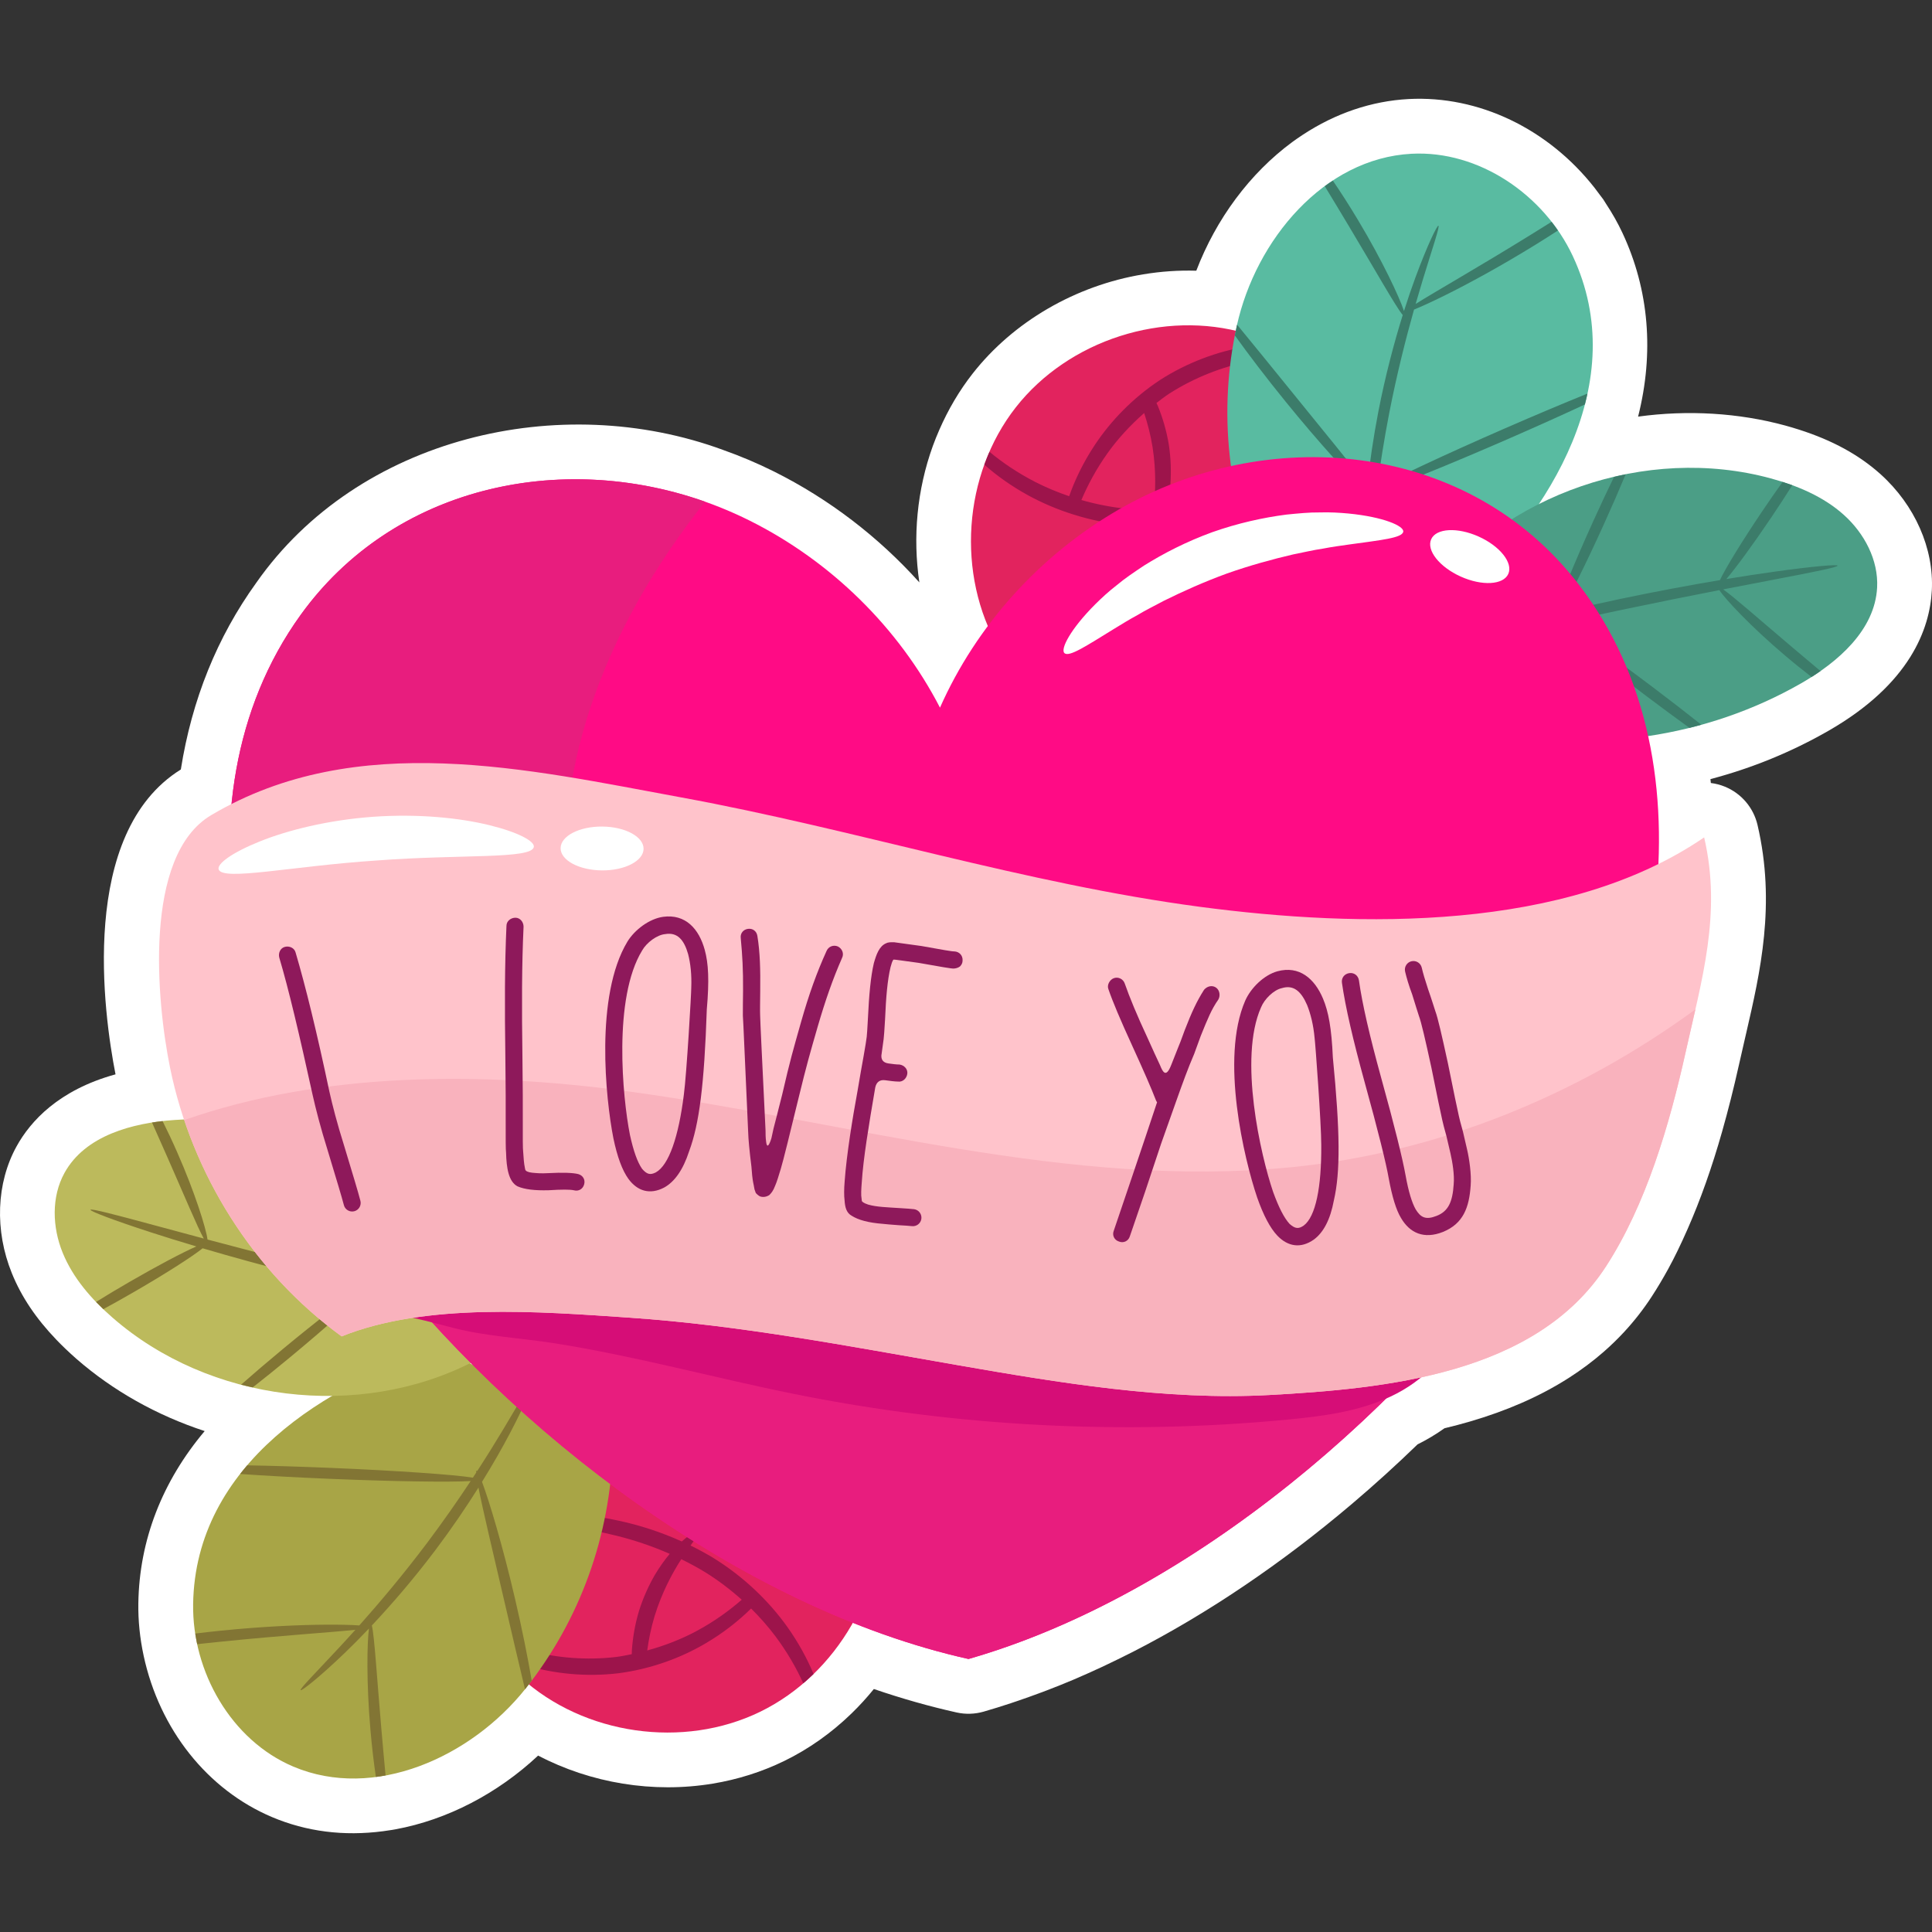
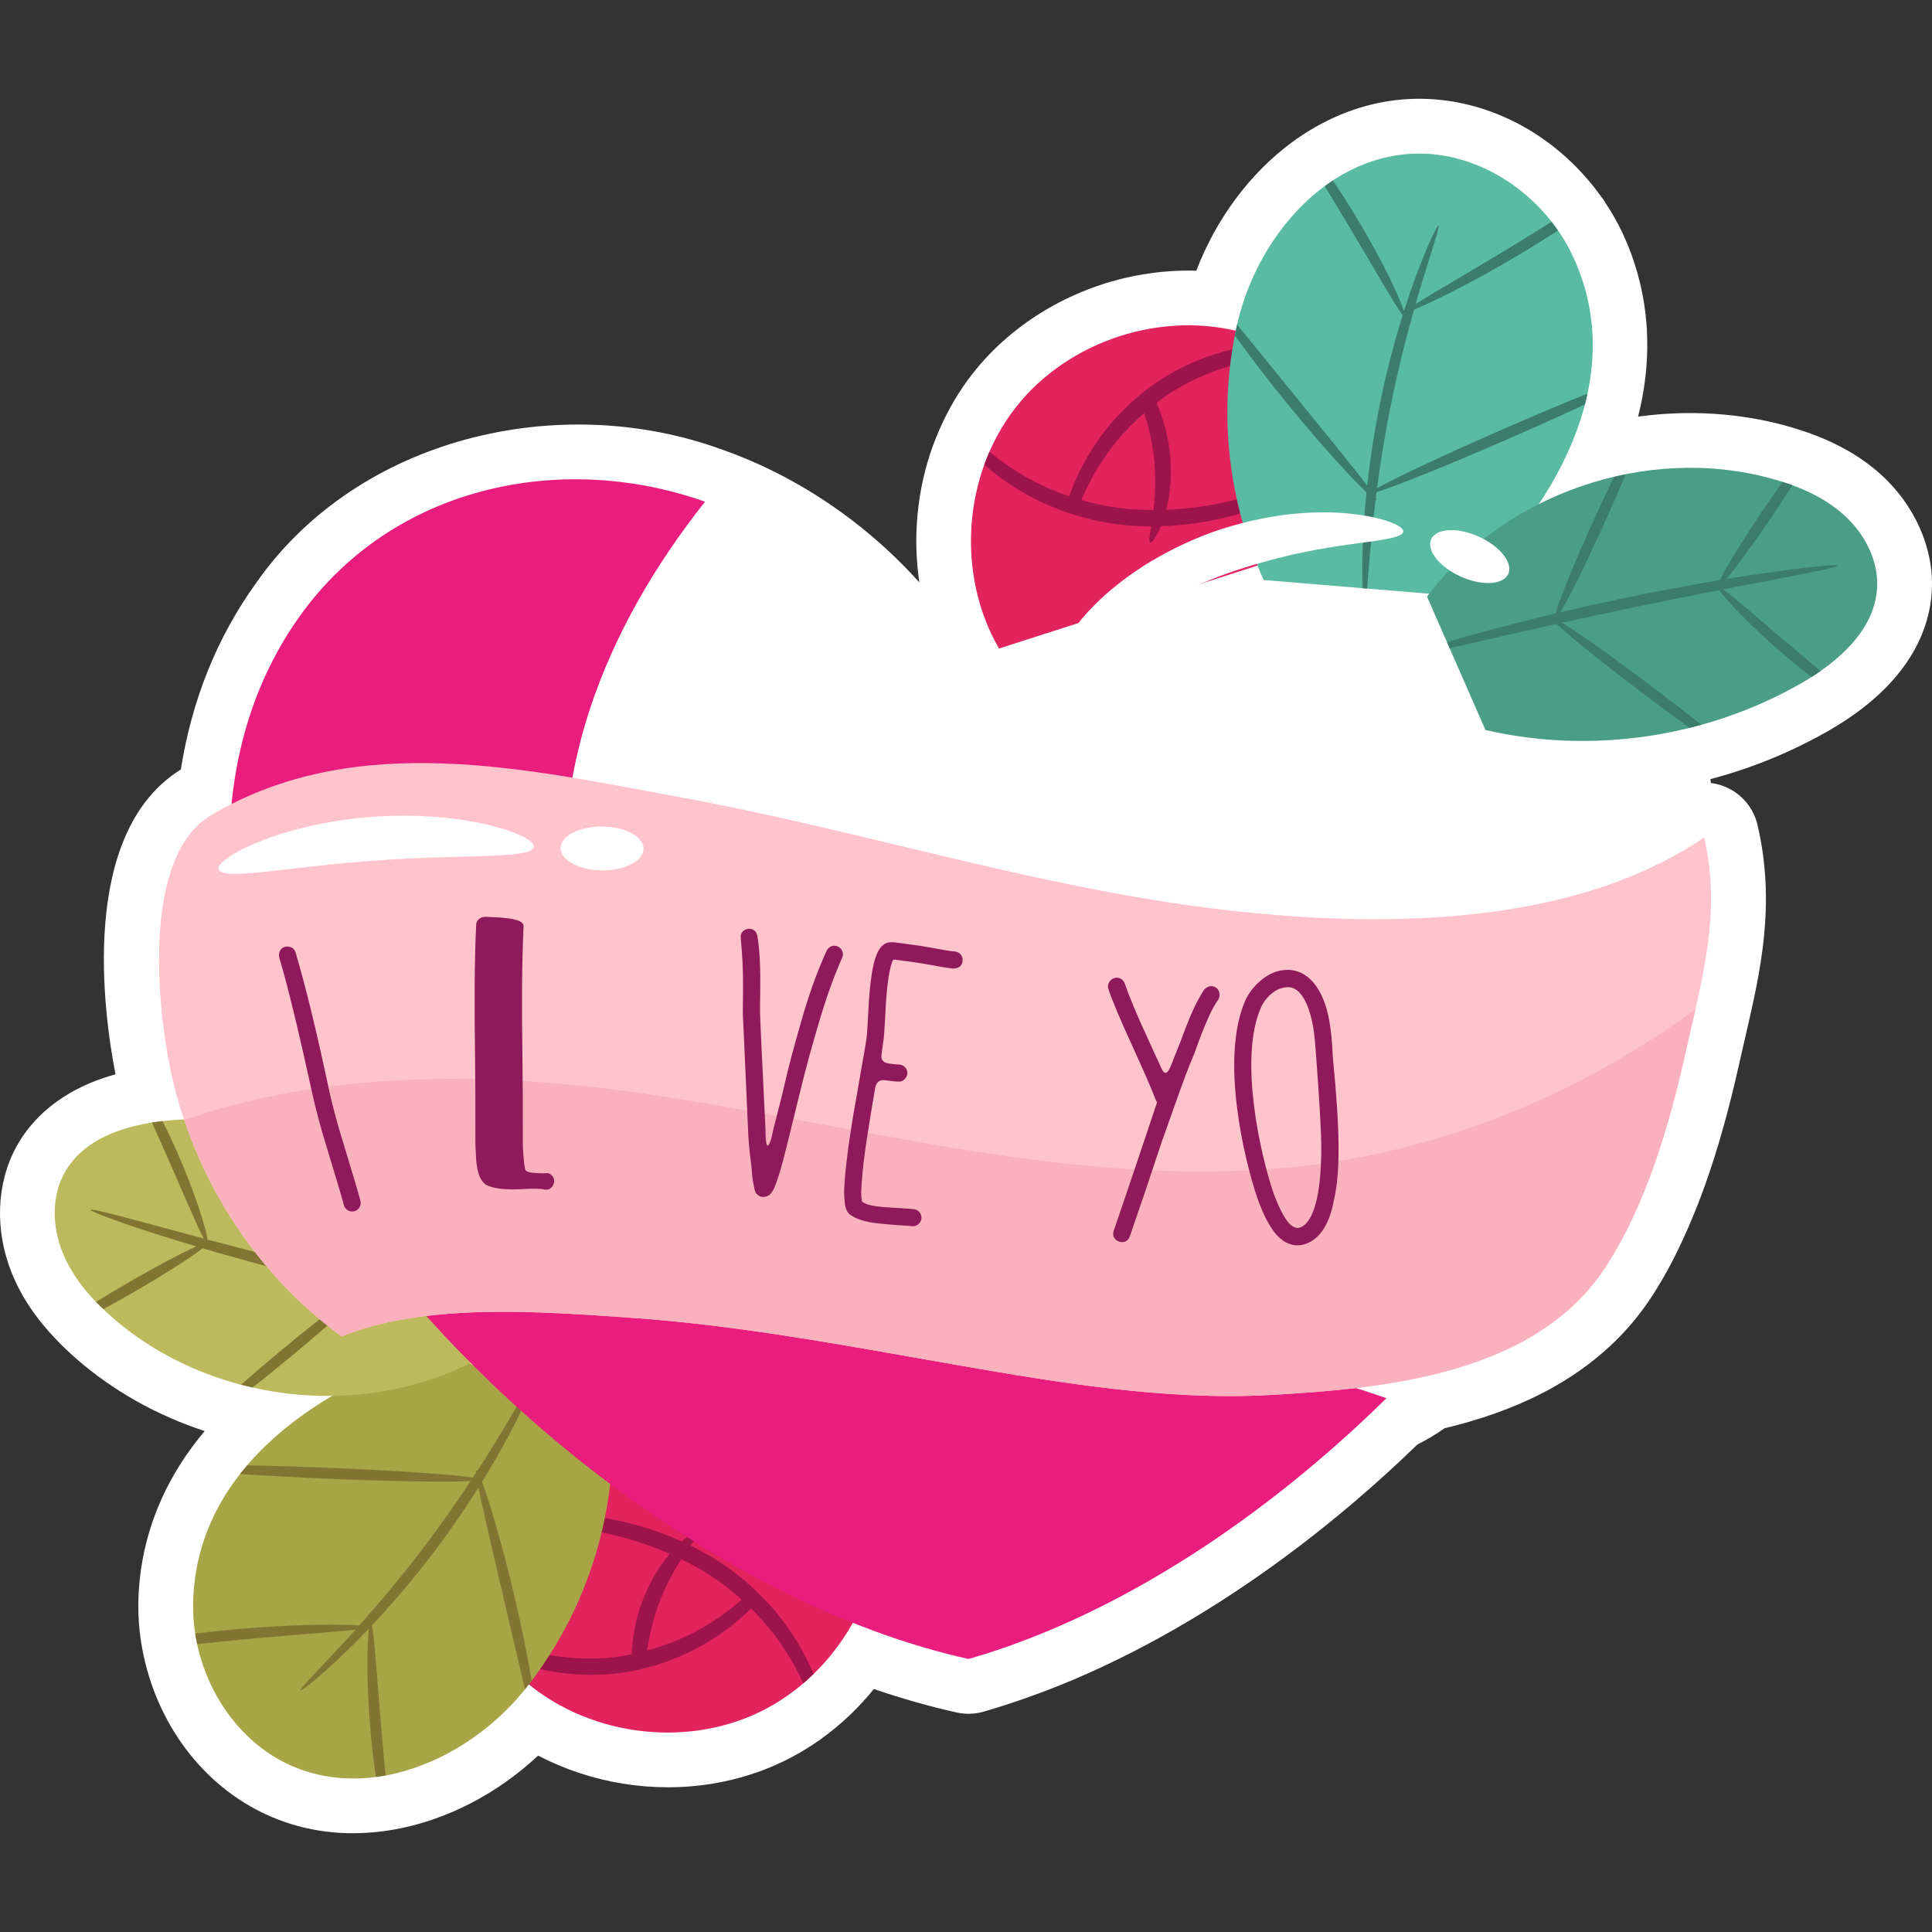
<svg xmlns="http://www.w3.org/2000/svg" version="1.1" id="Capa_1" x="0px" y="0px" viewBox="0 0 512 512" style="enable-background:new 0 0 512 512;" xml:space="preserve" width="512" height="512">
  <rect x="0" y="0" width="512" height="512" fill="#333333" stroke="none" />
  <g>
    <path style="fill:#FFFFFF;" d="M14.986,355.091c0.77,0.802,1.56,1.588,2.371,2.362c0.942,0.899,1.899,1.782,2.882,2.644   c9.659,8.439,21.316,14.992,34.006,19.152c-11.244,13.341-17.333,28.903-17.582,45.632c-0.07,4.56,0.401,9.231,1.402,13.888   c4.204,19.555,16.925,35.546,34.027,42.776c9.093,3.846,18.983,5.109,29.387,3.754c0.814-0.105,1.626-0.221,2.435-0.355   l0.896-0.157c13.75-2.533,27.079-9.504,37.801-19.541c13.954,7.301,30.47,10.058,46.309,7.428   c6.637-1.102,12.992-3.115,18.883-5.984c6.503-3.165,12.53-7.425,17.916-12.659c2.077-2.02,4.035-4.165,5.864-6.425   c7.396,2.531,14.742,4.614,21.926,6.215c2.366,0.526,4.823,0.452,7.156-0.214c2.408-0.691,4.812-1.447,7.22-2.239l2.098-0.711   c1.791-0.611,3.578-1.249,5.369-1.915l2.015-0.753c2.381-0.912,4.758-1.861,7.039-2.827c0.085-0.036,0.195-0.082,0.297-0.128   c2.303-0.98,4.599-2.012,6.892-3.075l1.851-0.874c1.863-0.883,3.72-1.791,5.584-2.732l1.596-0.805   c4.647-2.386,9.378-5,14.079-7.781l1.377-0.824c2.002-1.2,3.996-2.426,5.988-3.688l0.972-0.612   c4.607-2.94,9.282-6.108,13.881-9.406l0.791-0.572c2.191-1.579,4.363-3.187,6.509-4.819c0.036-0.026,0.17-0.128,0.207-0.155   c4.513-3.437,9.083-7.11,13.582-10.915c0.004-0.004,0.263-0.222,0.267-0.226c5.931-5.029,11.773-10.329,17.398-15.781   c2.466-1.22,4.85-2.647,7.128-4.264c2.309-0.55,4.59-1.154,6.779-1.795c4.757-1.391,9.288-3.017,13.464-4.832   c2.25-0.977,4.454-2.034,6.553-3.143c2.202-1.163,4.341-2.411,6.347-3.703c3.197-2.057,6.222-4.324,8.989-6.737   c1.929-1.683,3.782-3.48,5.509-5.345c2.677-2.895,5.126-6.037,7.277-9.341c1.498-2.303,2.964-4.761,4.358-7.303   c1.672-3.048,3.313-6.426,5.164-10.628c3.386-7.687,6.453-16.344,9.114-25.728c1.614-5.687,3.112-11.619,4.451-17.635   c0.008-0.037,0.019-0.075,0.027-0.113c0.492-2.216,0.995-4.394,1.498-6.563l0.435-1.886c3.697-16.014,7.89-34.166,2.988-55.141   c-1.069-4.578-4.29-8.355-8.642-10.135c-1.205-0.493-2.459-0.816-3.724-0.971c-0.033-0.346-0.069-0.689-0.107-1.033   c10.994-2.898,21.464-7.18,31.248-12.788c21.711-12.446,26.894-27.112,27.422-37.223c0.578-11.11-4.505-22.622-13.597-30.797   c-5.69-5.114-12.731-8.969-21.523-11.782c-1.25-0.4-2.506-0.778-3.768-1.121c-12.355-3.356-25.765-4.159-38.955-2.351   c4.269-16.915,2.933-33.567-4.162-48.717c-1.216-2.593-2.685-5.195-4.377-7.749c-0.435-0.771-0.939-1.496-1.498-2.166   c-0.477-0.664-0.963-1.317-1.465-1.956c-12.337-15.743-30.773-24.556-49.312-23.574c-9.79,0.524-19.364,3.752-28.065,9.482   c-0.935,0.615-1.86,1.248-2.776,1.921c-11.249,8.29-20.18,20.385-25.429,34.093c-4.664-0.14-9.382,0.182-14.12,0.969   c-17.931,2.976-34.382,12.555-45.139,26.278c-3.495,4.458-6.474,9.488-8.853,14.946c-0.612,1.406-1.191,2.825-1.717,4.276   c-4.179,11.57-5.355,24.113-3.561,36.133c-10.826-12.05-23.934-22.109-38.524-29.387c-4.333-2.161-8.853-4.079-13.444-5.7   c-43.233-15.948-96.752-3.417-123.762,35.19c-10.364,14.374-17.071,30.987-19.987,49.473   c-27.135,16.888-20.468,64.659-17.311,80.794c-15.079,4.149-22.549,12.435-26.216,19.073c-5.382,9.737-5.85,22.313-1.251,33.641   C5.674,343.66,9.549,349.438,14.986,355.091z" />
    <g>
      <g>
        <g>
          <path style="fill:#E2235E;" d="M264.753,171.866c-11.382-19.609-9.542-46.072,4.444-63.917      c13.986-17.845,39.243-25.956,61.004-19.589s38.664,26.811,40.826,49.381" />
        </g>
        <g>
          <path style="fill:#9D144B;" d="M262.23,119.735c-0.49,1.124-0.955,2.257-1.372,3.411c3.286,2.905,7.195,5.701,11.67,8.155      c7.286,3.972,16.113,6.914,25.69,7.879c2.307,0.209,4.589,0.306,6.84,0.312c-0.409,2.549-0.666,4.1-0.225,4.28      c0.39,0.172,1.581-1.372,2.787-4.325c6.129-0.179,11.976-1.03,17.296-2.331c8.01-1.933,14.897-4.708,20.424-7.458      c11.072-5.537,16.9-10.542,16.616-10.938c-0.381-0.601-6.785,3.456-17.891,8.133c-5.547,2.327-12.316,4.707-20.038,6.347      c-4.676,1.009-9.718,1.689-14.968,1.893c0.502-1.973,0.883-4.237,1.105-6.716c0.229-3.235,0.153-6.829-0.414-10.542      c-0.609-3.706-1.649-7.147-2.868-10.153c-0.133-0.31-0.273-0.592-0.408-0.892c1.091-0.832,2.169-1.675,3.336-2.445      c6.793-4.357,14.118-7.118,21.004-8.516c4.584-0.94,8.921-1.301,12.904-1.327c-2.024-1.266-4.116-2.415-6.285-3.411      c-2.381,0.131-4.822,0.352-7.369,0.794c-7.375,1.265-15.301,4.102-22.63,8.808c-7.273,4.793-13.078,10.888-17.224,17.117      c-3.122,4.671-5.335,9.343-6.876,13.689c-3.162-1.074-6.16-2.335-8.936-3.751C269.722,125.345,265.648,122.588,262.23,119.735z       M293.511,120.095c2.634-3.708,5.924-7.319,9.703-10.634c0.904,2.747,1.704,5.782,2.232,9.056      c0.989,6.341,0.782,12.207,0.238,16.64c-2.322-0.004-4.676-0.101-7.054-0.315c-4.184-0.423-8.22-1.237-12.052-2.333      C288.265,128.542,290.498,124.32,293.511,120.095z" />
        </g>
        <g>
          <g>
            <path style="fill:#59BBA1;" d="M334.886,153.71c-9.558-21.184-12.137-44.73-7.106-67.434       c5.032-22.704,23.064-44.298,46.286-45.529c17.875-0.947,35.143,10.895,42.735,27.105       c15.614,33.337-5.972,68.096-30.057,90.145" />
          </g>
          <g>
            <path style="fill:#3C7C6A;" d="M398.737,113.563c-15.765,6.878-28.987,13.084-33.802,15.796       c0.811-6.128,1.861-12.845,3.219-19.858c2.001-10.248,4.376-19.657,6.578-27.462c1.848-0.742,4.612-1.997,8.096-3.721       c6.359-3.144,14.974-7.836,24.189-13.523c2.017-1.246,3.965-2.485,5.857-3.71c-0.542-0.784-1.101-1.555-1.689-2.306       c-1.849,1.161-3.743,2.343-5.694,3.545c-13.335,8.258-25.074,14.919-30.333,18.226c0.635-2.214,1.257-4.316,1.843-6.227       c2.719-8.892,4.607-14.351,4.198-14.513c-0.335-0.136-2.904,5.067-6.146,13.861c-0.962,2.605-1.971,5.564-2.983,8.758       c-1.184-3.607-5.649-13.209-12.076-23.933c-2.327-3.901-4.642-7.492-6.779-10.633c-0.723,0.476-1.44,0.964-2.14,1.479       c1.95,3.209,4.137,6.807,6.426,10.645c6.903,11.515,12.399,21.308,14.237,23.5c-2.294,7.36-4.592,16.029-6.434,25.46       c-1.348,6.962-2.315,13.645-2.984,19.76c-3.65-4.839-10.992-13.78-19.361-24.099c-5.831-7.17-11.098-13.701-15.117-18.562       c-0.017,0.077-0.043,0.154-0.06,0.231c-0.193,0.873-0.354,1.749-0.526,2.624c3.537,4.928,8.168,11.045,13.447,17.538       c9.019,11.12,17.357,20.169,21.436,24.049c-0.561,5.518-0.888,10.552-1.017,14.818c-0.137,4.406-0.11,7.981-0.01,10.573       l1.185,0.098c0.223-2.578,0.49-6.152,0.875-10.546c0.328-3.777,0.777-8.157,1.367-12.937c0.096,0.044,0.173,0.064,0.205,0.035       c0.06-0.053-0.011-0.247-0.145-0.512c0.066-0.526,0.132-1.053,0.201-1.589c4.864-1.479,18.815-7.098,35.099-14.202       c7.478-3.262,14.389-6.376,20.106-9.039c0.248-0.957,0.477-1.916,0.683-2.88C414.53,106.793,406.942,109.984,398.737,113.563z" />
          </g>
        </g>
        <g>
          <g>
            <path style="fill:#4B9E86;" d="M378.176,158.099c20.443-27.284,58.184-40.263,91.084-31.324       c7.038,1.912,13.969,4.814,19.392,9.689c5.423,4.876,9.182,11.96,8.803,19.243c-0.586,11.263-10.36,19.773-20.145,25.382       c-25.031,14.348-55.533,18.859-83.646,12.37" />
          </g>
          <g>
            <path style="fill:#3C7C6A;" d="M474.964,171.53c-8.421-7.122-15.441-13.332-18.307-15.339c5.033-0.98,9.634-1.86,13.636-2.623       c10.351-1.977,16.755-3.252,16.694-3.663c-0.056-0.383-6.571,0.174-17.031,1.637c-3.689,0.515-7.89,1.157-12.447,1.908       c2.571-3.02,7.028-9.096,11.864-16.272c2.06-3.057,3.954-5.968,5.601-8.584c-0.849-0.312-1.705-0.606-2.566-0.881       c-1.696,2.367-3.538,5.015-5.443,7.842c-5.38,7.984-9.676,15.025-11.165,18.18c-7.953,1.336-16.953,3.005-26.473,5.004       c-5.522,1.162-10.827,2.355-15.85,3.538c2.234-3.663,6.674-12.558,11.461-23.101c2.234-4.921,4.24-9.533,5.883-13.486       c-1.039,0.206-2.065,0.467-3.096,0.71c-1.679,3.45-3.526,7.376-5.433,11.575c-5.12,11.277-9.075,20.998-10.074,24.597       c-8.819,2.096-16.671,4.151-22.981,5.936c-2.104,0.595-4.026,1.154-5.769,1.675l0.695,1.588c1.7-0.384,3.562-0.809,5.582-1.272       c6.301-1.448,14.084-3.231,22.782-5.156c3.359,3.224,12.576,10.67,23.689,19.056c4.103,3.096,8.002,5.969,11.507,8.496       c1.05-0.26,2.093-0.55,3.135-0.838c-3.753-2.988-8.145-6.393-12.893-9.976c-10.41-7.856-19.571-14.337-23.997-17.055       c5.062-1.116,10.404-2.274,15.954-3.442c9.25-1.942,17.975-3.682,25.722-5.193c1.609,2.447,8.394,9.706,17.439,17.357       c2.422,2.058,4.783,3.95,7.006,5.656c0.793-0.503,1.58-1.023,2.357-1.565C480.14,175.901,477.607,173.776,474.964,171.53z" />
          </g>
        </g>
      </g>
      <g>
        <g>
          <path style="fill:#E2235E;" d="M233.414,398.108c1.654,22.612-11.58,45.602-31.965,55.528      c-20.385,9.926-46.644,6.167-63.425-9.08c-16.781-15.247-23.033-41.026-15.102-62.267" />
        </g>
        <g>
          <path style="fill:#9D144B;" d="M212.871,446.087c0.932-0.796,1.847-1.612,2.727-2.466c-1.684-4.05-3.975-8.275-6.925-12.439      c-4.814-6.759-11.463-13.267-19.652-18.326c-1.983-1.197-3.993-2.283-6.013-3.273c1.483-2.113,2.393-3.395,2.075-3.75      c-0.276-0.325-2.022,0.542-4.399,2.67c-5.589-2.521-11.219-4.315-16.572-5.472c-8.049-1.767-15.455-2.286-21.628-2.232      c-12.379,0.133-19.809,2.084-19.727,2.564c0.079,0.707,7.613-0.138,19.646,0.516c6.006,0.335,13.134,1.157,20.795,3.061      c4.646,1.139,9.477,2.733,14.288,4.848c-1.315,1.555-2.648,3.423-3.932,5.556c-1.622,2.809-3.127,6.073-4.241,9.66      c-1.074,3.599-1.645,7.148-1.864,10.384c-0.016,0.337-0.014,0.652-0.023,0.981c-1.345,0.271-2.684,0.557-4.069,0.739      c-8.015,0.945-15.81,0.223-22.613-1.534c-4.533-1.161-8.59-2.733-12.184-4.453c1.266,2.024,2.644,3.973,4.159,5.818      c2.199,0.924,4.49,1.793,6.974,2.51c7.185,2.09,15.553,3.007,24.203,1.982c8.637-1.127,16.524-4.068,22.977-7.855      c4.851-2.833,8.885-6.067,12.172-9.3c2.373,2.349,4.518,4.796,6.394,7.283C208.59,437.764,211.045,442.026,212.871,446.087z       M184.901,432.075c-3.991,2.182-8.53,3.988-13.378,5.316c0.389-2.865,0.998-5.945,1.956-9.12      c1.885-6.134,4.638-11.318,7.067-15.067c2.086,1.02,4.16,2.137,6.205,3.37c3.577,2.211,6.85,4.709,9.816,7.371      C193.315,426.775,189.459,429.595,184.901,432.075z" />
        </g>
        <g>
          <g>
            <path style="fill:#A8A546;" d="M162.407,383.744c-0.675,23.231-8.659,45.532-23.118,63.745       c-14.46,18.213-40.123,29.74-61.542,20.684c-16.487-6.97-26.832-25.174-26.565-43.072       c0.548-36.808,35.168-58.617,66.473-67.904" />
          </g>
          <g>
            <path style="fill:#827534;" d="M87.427,391.903c17.185,0.714,31.79,0.92,37.306,0.588c-3.41,5.155-7.294,10.735-11.584,16.448       c-6.284,8.339-12.536,15.76-17.932,21.815c-1.986-0.141-5.02-0.222-8.908-0.197c-7.093,0.044-16.893,0.493-27.667,1.575       c-2.358,0.238-4.653,0.5-6.89,0.773c0.145,0.942,0.309,1.88,0.509,2.813c2.171-0.235,4.391-0.469,6.672-0.695       c15.604-1.591,29.074-2.443,35.25-3.115c-1.54,1.713-3.018,3.331-4.382,4.793c-6.336,6.806-10.423,10.888-10.126,11.213       c0.241,0.269,4.829-3.285,11.592-9.774c2.005-1.921,4.206-4.14,6.515-6.569c-0.514,3.761-0.701,14.349,0.386,26.804       c0.385,4.526,0.896,8.768,1.443,12.528c0.858-0.112,1.716-0.237,2.571-0.394c-0.349-3.739-0.741-7.931-1.12-12.384       c-1.168-13.375-1.825-24.586-2.518-27.36c5.283-5.614,11.143-12.404,16.926-20.078c4.259-5.67,8.053-11.257,11.33-16.462       c1.165,5.949,3.854,17.201,6.864,30.142c2.105,8.998,3.984,17.176,5.47,23.305c0.05-0.062,0.106-0.12,0.155-0.182       c0.556-0.7,1.085-1.418,1.621-2.13c-1.024-5.979-2.511-13.506-4.417-21.653c-3.243-13.946-6.782-25.731-8.751-31.005       c2.919-4.716,5.416-9.1,7.399-12.879c2.051-3.902,3.591-7.128,4.635-9.503l-1.023-0.607c-1.329,2.221-3.133,5.317-5.402,9.1       c-1.947,3.252-4.268,6.994-6.889,11.034c-0.067-0.081-0.127-0.133-0.169-0.121c-0.077,0.022-0.099,0.227-0.093,0.524       c-0.289,0.444-0.579,0.889-0.876,1.341c-5.021-0.799-20.024-1.851-37.775-2.589c-8.152-0.339-15.728-0.563-22.034-0.671       c-0.642,0.751-1.268,1.514-1.875,2.29C70.263,391.08,78.482,391.531,87.427,391.903z" />
          </g>
        </g>
        <g>
          <g>
            <path style="fill:#BCBA5C;" d="M125.402,360.855c-30.321,15.587-69.936,10.743-95.607-11.692       c-5.492-4.799-10.454-10.441-13.197-17.198c-2.743-6.757-3.023-14.771,0.505-21.155c5.455-9.871,17.967-13.246,29.22-14.008       c28.786-1.948,58.187,7.343,80.626,25.479" />
          </g>
          <g>
            <path style="fill:#827534;" d="M44.25,306.425c4.456,10.089,8.05,18.744,9.75,21.803c-4.955-1.322-9.477-2.544-13.409-3.608       c-10.173-2.751-16.489-4.407-16.614-4.011c-0.117,0.369,5.984,2.718,16.03,5.98c3.543,1.151,7.601,2.412,12.027,3.73       c-3.634,1.59-10.3,5.104-17.788,9.44c-3.19,1.847-6.167,3.636-8.792,5.268c0.627,0.652,1.268,1.29,1.922,1.915       c2.561-1.386,5.376-2.961,8.326-4.669c8.331-4.825,15.275-9.276,17.995-11.462c7.736,2.279,16.558,4.716,25.994,7.085       c5.473,1.371,10.766,2.62,15.8,3.754c-3.612,2.316-11.496,8.372-20.414,15.757c-4.162,3.447-7.984,6.717-11.191,9.552       c1.024,0.269,2.061,0.484,3.094,0.716c3.019-2.367,6.399-5.09,9.95-8.031c9.538-7.899,17.349-14.91,19.821-17.709       c8.847,1.975,16.807,3.563,23.261,4.719c2.152,0.386,4.126,0.724,5.921,1.018l0.069-1.732       c-1.697-0.399-3.557-0.832-5.576-1.299c-6.299-1.455-14.077-3.258-22.741-5.333c-1.609-4.368-6.639-15.097-12.962-27.501       c-2.335-4.579-4.583-8.869-6.63-12.675c-1.058-0.226-2.122-0.422-3.186-0.618c2.067,4.329,4.526,9.313,7.228,14.612       c5.923,11.619,11.324,21.455,14.114,25.837c-5.04-1.211-10.35-2.508-15.852-3.886c-9.167-2.302-17.774-4.555-25.401-6.586       c-0.376-2.905-3.301-12.401-8.086-23.238c-1.278-2.91-2.573-5.645-3.824-8.152c-0.934,0.106-1.869,0.228-2.804,0.376       C41.508,300.23,42.856,303.249,44.25,306.425z" />
          </g>
        </g>
      </g>
      <g>
-         <path style="fill:#FF0B85;" d="M416.743,152.828c-29.342-35.94-80.929-40.457-120.23-17.813     c-20.933,12.061-37.761,30.754-47.407,52.518c-10.934-21.146-28.851-38.797-50.47-49.582     c-40.588-20.248-91.812-12.647-118.947,24.987c-35.912,49.808-15.692,123.235,18.678,168.2     c36.95,48.34,98.37,95.158,158.302,108.511c59.024-16.922,117.527-67.337,151.513-117.805     C439.793,274.9,455.576,200.393,416.743,152.828z" />
-       </g>
+         </g>
      <g>
        <g>
          <path style="fill:#E81D7E;" d="M256.668,439.65c39.561-11.342,78.876-37.739,110.744-69.106      c-32.55-11.543-67.647-15.214-101.444-23.059c-38.39-8.911-77.907-25.26-99.597-58.164      c-19.328-29.321-21.055-67.961-10.077-101.32c6.611-20.086,17.397-38.423,30.548-55.05      c-38.285-13.535-82.59-4.081-107.154,29.988c-35.912,49.808-15.692,123.235,18.678,168.2      C135.316,379.478,196.736,426.296,256.668,439.65z" />
        </g>
      </g>
      <g>
        <g>
-           <path style="fill:#D60D77;" d="M145.492,327.092c-19.389,4.037-38.235,10.671-55.878,19.668      c10.806-0.112,20.263,2.499,30.561,5.155c8.699,2.244,17.968,2.669,27.022,4.104c21.355,3.385,42.233,9.166,63.413,13.429      c42.878,8.632,87.028,10.919,130.569,6.763c9.346-0.892,18.844-2.129,27.346-6.111c8.502-3.982,15.981-11.159,18.124-20.299      c-39.943-34.756-91.819-54.092-144.412-60.21c-52.593-6.118-106.019,0.367-157.512,12.69" />
-         </g>
+           </g>
      </g>
      <g>
        <path style="fill:#FFC3CB;" d="M451.536,221.972c0.027-0.019,0.054-0.037,0.081-0.055c4.707,20.145-0.65,37.781-4.961,57.156     c-4.21,18.92-10.432,40.216-21.105,56.618c-18.593,28.572-58.449,32.321-89.225,34.005c-27.231,1.49-55.759-3.257-82.487-7.912     c-28.887-5.031-57.789-10.603-87.089-12.596c-23.75-1.616-53.891-3.998-76.212,4.969c-23.33-16.964-39.729-42.996-45.475-71.218     c-3.533-17.351-7.256-56.164,10.913-66.922c38.566-22.832,84.088-12.115,124.668-4.673c46.062,8.447,90.991,22.832,137.415,28.98     C360.323,245.919,414.951,246.927,451.536,221.972z" />
      </g>
      <g>
        <g>
          <path style="fill:#F9B2BD;" d="M425.552,335.69c10.674-16.402,16.896-37.698,21.105-56.618c0.872-3.921,1.784-7.768,2.65-11.581      c-31.408,22.965-68.498,38.055-107.274,41.852c-58.668,5.746-116.741-12.024-175.14-20.058      c-39.106-5.379-81.5-5.301-118.059,7.541c7.662,22.75,22.264,43.193,41.705,57.329c22.32-8.967,52.462-6.585,76.212-4.969      c29.3,1.994,58.202,7.566,87.089,12.596c26.728,4.655,55.256,9.402,82.487,7.912      C367.103,368.012,406.958,364.262,425.552,335.69z" />
        </g>
      </g>
      <g>
        <path style="fill:#8E195B;" d="M78.336,252.424c2.601,8.797,5.631,21.106,8.952,36.844c0.819,3.645,2.022,8.36,3.894,14.308     c2.262,7.482,3.744,12.359,4.333,14.661c0.307,1.208-0.426,2.447-1.632,2.755c-1.209,0.308-2.446-0.426-2.753-1.633     c-0.533-2.082-1.986-6.852-4.278-14.442c-1.899-6.057-3.16-10.991-4.005-14.748c-3.516-16.039-6.378-28.157-8.841-36.406     c-0.307-1.205,0.289-2.526,1.495-2.835C76.707,250.62,78.028,251.216,78.336,252.424z" />
-         <path style="fill:#8E195B;" d="M138.749,245.586c-0.472,10.072-0.49,21.05-0.291,35.311c0.102,7.129,0.093,12.562,0.088,16.184     c-0.007,4.639-0.013,7.356,0.099,8.147c0.108,1.698,0.217,3.171,0.443,4.19c-0.001,0.226,0.111,0.338,0.11,0.565     c0.116,0.34,0.679,0.681,1.81,0.795c1.132,0.116,2.489,0.231,4.19,0.12c3.96-0.218,6.675-0.1,8.032,0.243     c1.245,0.34,1.923,1.473,1.58,2.718c-0.34,1.244-1.473,1.922-2.719,1.579c-1.017-0.228-3.169-0.232-6.675-0.013     c-3.736,0.108-6.453-0.235-8.263-1.033c-2.375-1.248-2.934-4.87-3.039-8.944c-0.11-0.793-0.104-3.622-0.1-8.376     c0.007-3.622,0.019-9.053-0.083-16.296c-0.201-14.374-0.182-25.126,0.289-35.423c0-1.243,1.136-2.147,2.377-2.147     C137.846,243.209,138.749,244.342,138.749,245.586z" />
-         <path style="fill:#8E195B;" d="M187.307,267.534c-0.666,19.921-2.001,30.378-4.682,37.556c-1.614,4.987-3.883,8.111-6.605,9.615     c-3.775,1.992-7.106,0.955-9.477-2.284c-1.65-2.277-2.972-5.891-3.98-10.731c-2.067-10.478-4.944-37.808,3.71-52.151     c1.931-3.149,5.774-6.044,9.445-6.571c5.961-0.811,9.523,3.195,11.045,8.754C187.748,255.311,187.989,259.755,187.307,267.534z      M183.189,261.786c0.143-3.509-0.204-6.484-0.823-8.911c-1.079-3.824-2.859-5.883-6.076-5.326     c-2.171,0.183-4.932,2.25-6.103,4.319c-7.734,12.597-5.231,38.878-3.245,48.896c0.936,4.266,1.969,7.18,3.203,8.97     c1.252,1.456,2.14,1.747,3.674,0.951c3.428-1.904,6.023-9.43,7.406-20.562C181.97,284.617,183.228,262.81,183.189,261.786z" />
+         <path style="fill:#8E195B;" d="M138.749,245.586c-0.472,10.072-0.49,21.05-0.291,35.311c0.102,7.129,0.093,12.562,0.088,16.184     c-0.007,4.639-0.013,7.356,0.099,8.147c0.108,1.698,0.217,3.171,0.443,4.19c-0.001,0.226,0.111,0.338,0.11,0.565     c0.116,0.34,0.679,0.681,1.81,0.795c1.132,0.116,2.489,0.231,4.19,0.12c1.245,0.34,1.923,1.473,1.58,2.718c-0.34,1.244-1.473,1.922-2.719,1.579c-1.017-0.228-3.169-0.232-6.675-0.013     c-3.736,0.108-6.453-0.235-8.263-1.033c-2.375-1.248-2.934-4.87-3.039-8.944c-0.11-0.793-0.104-3.622-0.1-8.376     c0.007-3.622,0.019-9.053-0.083-16.296c-0.201-14.374-0.182-25.126,0.289-35.423c0-1.243,1.136-2.147,2.377-2.147     C137.846,243.209,138.749,244.342,138.749,245.586z" />
        <path style="fill:#8E195B;" d="M204.997,299.06c0.426-1.543,1.152-4.531,2.307-9.061c2.066-8.976,2.88-11.725,4.969-19.1     c2.089-7.376,4.217-13.265,6.766-18.87c0.494-1.191,1.816-1.706,3.006-1.21c1.178,0.608,1.694,1.93,1.081,3.107     c-2.419,5.507-4.403,11.185-6.451,18.224c-2.063,7.152-2.871,9.9-5.052,18.861c-2.183,8.962-4.105,16.816-4.687,18.68     c-0.584,1.866-1.01,3.408-1.492,4.487c-0.524,1.415-1.058,2.031-1.581,2.535c-0.744,0.474-1.56,0.598-2.33,0.384     c-0.549-0.185-1.151-0.832-1.246-0.959l-0.252-0.716c-0.095-0.127-0.068-0.352-0.153-0.592c-0.07-0.351-0.123-0.813-0.273-1.404     c-0.21-1.053-0.355-2.556-0.476-4.283c-0.505-4.059-0.804-7.062-0.866-9.239c-0.871-18.94-1.267-29.146-1.402-30.76     c-0.023-1.601,0.029-3.762,0.051-6.611c0.038-5.587-0.176-9.266-0.607-13.884c-0.179-1.279,0.638-2.314,1.916-2.493     c1.278-0.178,2.315,0.642,2.494,1.919c0.699,4.312,0.81,8.775,0.745,14.588c-0.026,2.849-0.074,5.009-0.022,6.384     c0.023,1.601,0.531,11.823,1.434,30.537c0.009,0.801-0.011,1.825,0.168,3.103c0.355,2.556,1.395-1.076,1.395-1.076     L204.997,299.06z" />
        <path style="fill:#8E195B;" d="M238.647,254.509c-1.233-0.17-1.905-0.263-1.922-0.15c-0.285,0.418-0.49,1.074-0.724,1.955     c-0.817,3.428-1.194,7.831-1.452,13.849c-0.162,2.833-0.297,4.642-0.375,5.202c-0.09,0.672-0.259,1.907-0.523,3.812     c-0.329,1.553,0.349,2.446,1.804,2.646c1.122,0.156,2.017,0.28,2.929,0.29c1.234,0.171,2.233,1.221,2.06,2.456     c-0.169,1.231-1.22,2.229-2.451,2.059c-0.915-0.012-2.146-0.181-3.379-0.351c-1.455-0.202-2.351,0.476-2.663,1.917     c-1.757,10.265-3.171,18.865-3.57,25.093c-0.152,1.921-0.24,3.394-0.044,4.447c-0.014,0.114,0.068,0.354,0.053,0.465     c-0.032,0.223,0.482,0.638,1.683,1.032c2.306,0.661,5.153,0.711,8.437,0.934c1.696,0.12,2.946,0.177,3.729,0.284     c1.236,0.17,2.104,1.32,1.933,2.552c-0.171,1.234-1.317,2.103-2.551,1.934c-0.672-0.094-1.81-0.137-3.394-0.24     c-2.031-0.166-3.506-0.255-4.289-0.364c-3.732-0.285-6.486-1.007-8.266-2.166c-1.379-0.761-1.741-2.295-1.847-4.022     c-0.165-1.28-0.159-2.993,0.022-5.137c0.495-6.899,2.065-16.621,3.421-23.972c0.62-3.684,1.147-6.694,1.616-9.258     c0.452-2.45,0.683-4.132,0.808-5.029c0.059-0.449,0.167-2.033,0.312-4.754c0.288-6.243,0.743-11.205,1.575-14.746     c0.661-2.307,1.416-4.487,3.236-5.265c0.494-0.275,1.183-0.294,2.097-0.283l7.284,1.004c5.35,0.965,8.25,1.479,8.714,1.429     c1.358,0.074,2.243,1.11,2.186,2.359c0.019,0.687-0.281,1.216-0.68,1.619c-0.509,0.385-1.1,0.533-1.676,0.569     c-0.577,0.034-3.698-0.511-9.274-1.507l-4.708-0.648L238.647,254.509z" />
        <path style="fill:#8E195B;" d="M316.465,279.313c-1.595,3.682-3.095,7.819-4.725,12.407l-4.01,11.299l-4.288,12.876     l-4.026,11.752c-0.383,1.232-1.649,1.868-2.874,1.373c-1.235-0.382-1.871-1.649-1.379-2.877     c7.426-21.827,11.215-33.247,11.47-34.031c-0.108-0.119-0.215-0.347-0.319-0.578c-1.144-2.983-3.246-7.81-6.3-14.482     c-3.057-6.672-5.151-11.612-6.283-14.936c-0.419-1.032,0.309-2.48,1.457-2.894c1.146-0.414,2.484,0.199,2.895,1.457     c1.236,3.553,3.221,8.378,6.071,14.476c1.261,2.873,2.423,5.291,3.266,7.132c0.733,1.837,1.583,3.452,2.946-0.012l1.858-4.692     c0.247-0.558,0.867-2.123,1.742-4.584c1.863-4.804,3.207-7.702,5.121-10.695c0.827-0.991,2.195-1.283,3.191-0.57     c0.995,0.712,1.17,2.193,0.572,3.19c-1.789,2.543-2.776,4.999-4.631,9.579L316.465,279.313z" />
        <path style="fill:#8E195B;" d="M353.219,280.242c1.947,19.837,1.997,30.376,0.277,37.844c-0.949,5.154-2.791,8.551-5.29,10.395     c-3.484,2.472-6.922,1.878-9.695-1.021c-1.932-2.042-3.717-5.452-5.352-10.117c-3.422-10.116-9.851-36.833-3.152-52.186     c1.503-3.374,4.937-6.748,8.505-7.751c5.801-1.583,9.861,1.921,12.095,7.231C352.056,268.069,352.877,272.44,353.219,280.242z      M348.383,275.084c-0.317-3.497-1.053-6.401-1.983-8.727c-1.571-3.649-3.602-5.458-6.72-4.483     c-2.127,0.465-4.593,2.875-5.487,5.082c-6.013,13.498-0.093,39.224,3.188,48.894c1.488,4.108,2.893,6.861,4.347,8.475     c1.436,1.277,2.354,1.45,3.771,0.461c3.149-2.338,4.736-10.137,4.647-21.353C350.165,297.875,348.553,276.093,348.383,275.084z" />
-         <path style="fill:#8E195B;" d="M360.141,259.849c0.859,6.19,2.831,14.679,5.835,25.599c3.574,12.881,5.712,21.563,6.514,26.024     c0.781,4.35,1.697,7.274,2.681,9.021c1.31,2.136,2.642,2.872,5.516,1.737c3.096-1.184,4.261-3.662,4.557-8.38     c0.235-2.495-0.338-5.962-0.849-8.167c-0.256-1.101-0.617-2.646-1.08-4.63c-0.572-1.958-0.903-3.392-1.109-4.273     c-0.386-1.653-1.326-6.2-2.873-13.855c-1.634-7.521-2.683-12.042-3.289-13.644c-0.341-0.967-0.914-2.926-1.799-5.741     c-0.922-2.458-1.519-4.527-1.878-6.07c-0.284-1.222,0.481-2.446,1.694-2.727c1.213-0.283,2.433,0.478,2.715,1.691     c0.332,1.444,0.879,3.29,1.665,5.665c1.021,2.9,1.593,4.858,1.96,5.935c0.608,1.601,1.658,6.121,3.315,13.754     c1.547,7.658,2.512,12.313,2.898,13.966c0.153,0.662,0.46,1.986,1.06,4.053c0.485,2.093,0.849,3.638,1.128,4.85     c0.564,2.425,1.183,6.581,0.94,9.542c-0.397,5.787-1.951,10.099-7.37,12.287c-5.002,1.976-8.761,0.294-11.083-3.697     c-1.31-2.136-2.376-5.722-3.259-10.513c-0.675-3.91-2.785-12.482-6.412-25.582c-3.055-11.141-5.083-19.85-5.992-26.261     c-0.17-1.238,0.615-2.352,1.964-2.549C358.831,257.713,359.941,258.5,360.141,259.849z" />
      </g>
      <g>
        <g>
          <g>
            <path style="fill:#FFFFFF;" d="M371.874,140.886c0.211-1.488-5.183-3.888-14.524-4.8c-2.329-0.215-4.895-0.376-7.648-0.287       c-2.765-0.034-5.694,0.268-8.789,0.573c-6.156,0.793-12.873,2.271-19.651,4.663c-6.755,2.459-12.88,5.585-18.138,8.884       c-2.584,1.731-5.037,3.358-7.151,5.142c-2.182,1.68-4.061,3.435-5.723,5.08c-6.634,6.639-9.275,11.92-8.166,12.934       c1.236,1.162,5.898-1.971,13.26-6.487c1.85-1.124,3.841-2.369,6.062-3.57c2.15-1.303,4.568-2.481,7.042-3.811       c5.043-2.497,10.662-5.019,16.735-7.235c6.098-2.148,12.039-3.77,17.521-5.046c2.755-0.545,5.371-1.171,7.859-1.531       c2.478-0.484,4.807-0.788,6.949-1.095C366.066,143.111,371.657,142.568,371.874,140.886z" />
          </g>
        </g>
        <g>
          <g>
            <path style="fill:#FFFFFF;" d="M399.711,152.1c1.317-2.926-2.188-7.357-7.831-9.897c-5.642-2.54-11.283-2.228-12.6,0.698       c-1.317,2.926,2.189,7.356,7.831,9.897C392.753,155.338,398.394,155.026,399.711,152.1z" />
          </g>
        </g>
        <g>
          <g>
            <path style="fill:#FFFFFF;" d="M141.468,224.471c0.286-1.533-4.142-3.925-11.839-5.805c-7.673-1.886-18.643-3.06-30.704-2.213       c-12.059,0.869-22.752,3.584-30.081,6.537c-7.353,2.951-11.399,5.945-10.898,7.422c1.123,3.134,19.323-0.875,41.803-2.37       C122.215,226.341,140.8,227.733,141.468,224.471z" />
          </g>
        </g>
        <g>
          <g>
            <path style="fill:#FFFFFF;" d="M170.554,224.949c0.027-3.208-4.873-5.851-10.945-5.903c-6.072-0.051-11.016,2.508-11.043,5.716       c-0.027,3.208,4.873,5.851,10.945,5.902C165.582,230.716,170.527,228.157,170.554,224.949z" />
          </g>
        </g>
      </g>
    </g>
  </g>
</svg>